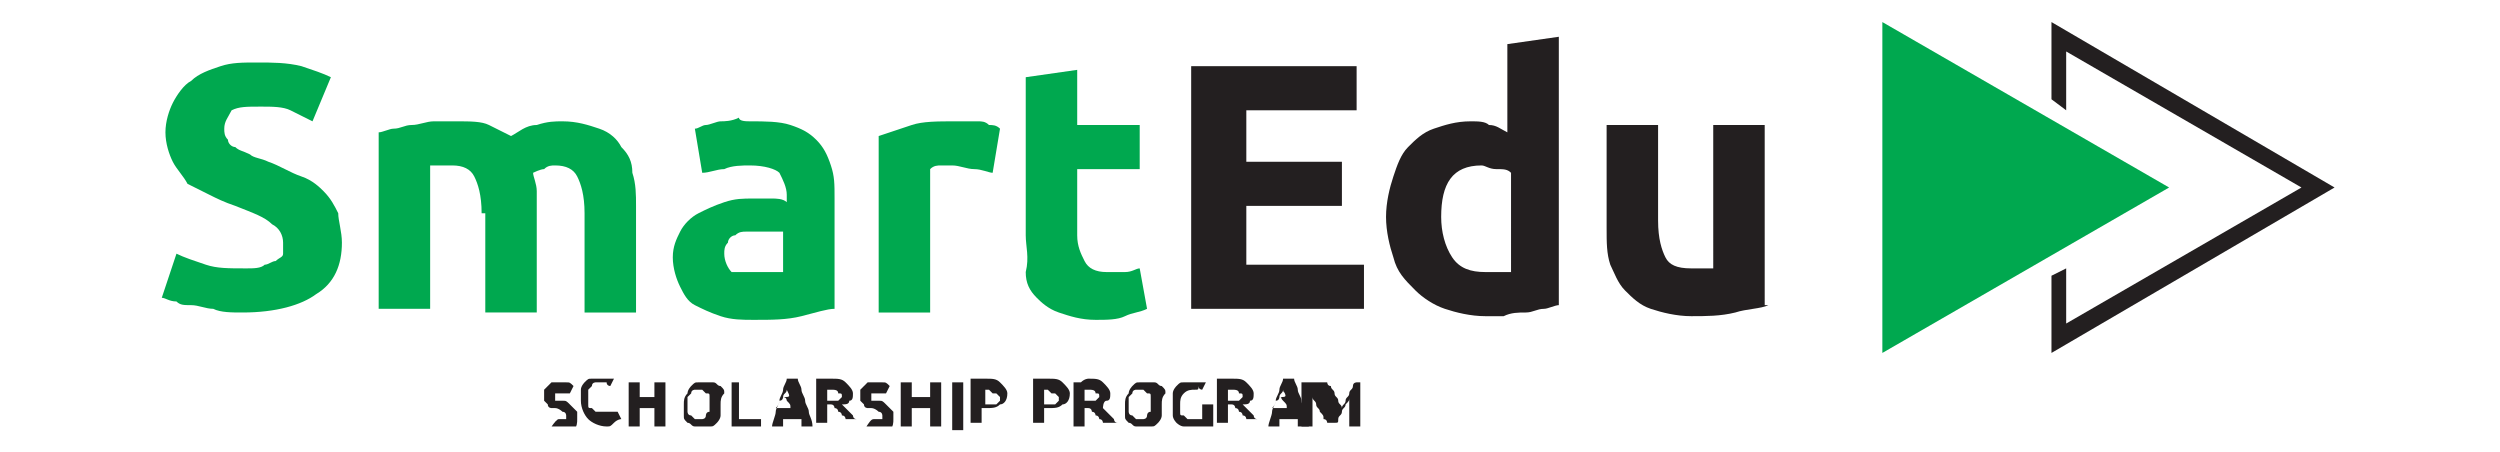
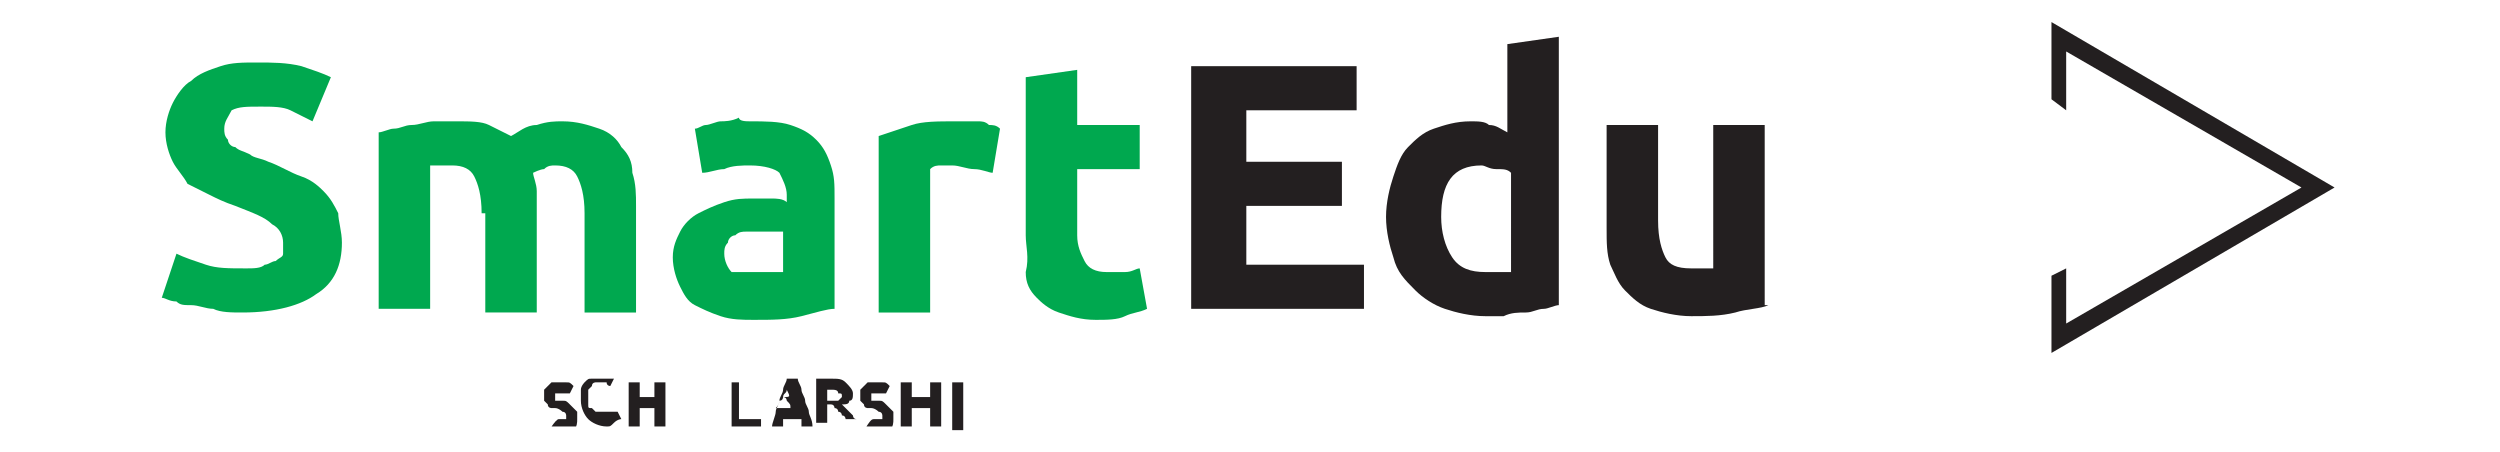
<svg xmlns="http://www.w3.org/2000/svg" xmlns:xlink="http://www.w3.org/1999/xlink" version="1.1" id="Layer_1" x="0px" y="0px" viewBox="0 0 68 12.3" style="enable-background:new 0 0 68 12.3;" xml:space="preserve">
  <style type="text/css">
	.st0{fill:#00A84F;}
	.st1{fill:#231F20;}
	.st2{clip-path:url(#SVGID_2_);fill:#00A84F;}
	.st3{clip-path:url(#SVGID_4_);fill:#231F20;}
	.st4{clip-path:url(#SVGID_6_);fill:#231F20;}
	.st5{clip-path:url(#SVGID_8_);fill:#231F20;}
	.st6{clip-path:url(#SVGID_10_);fill:#231F20;}
</style>
  <g>
-     <polygon class="st0" points="51.2,0.6 51.2,9.6 59,5.1  " />
    <polygon class="st1" points="55.8,0.6 55.8,2.7 56.2,3 56.2,1.4 62.6,5.1 56.2,8.8 56.2,7.3 55.8,7.5 55.8,9.6 63.5,5.1  " />
    <g>
      <defs>
        <rect id="SVGID_1_" x="4.4" y="0.6" width="59.1" height="11" />
      </defs>
      <clipPath id="SVGID_2_">
        <use xlink:href="#SVGID_1_" style="overflow:visible;" />
      </clipPath>
      <path class="st2" d="M6.7,7.3c0.2,0,0.4,0,0.5-0.1c0.1,0,0.2-0.1,0.3-0.1C7.6,7,7.7,7,7.7,6.9c0-0.1,0-0.2,0-0.3    c0-0.2-0.1-0.4-0.3-0.5C7.2,5.9,6.9,5.8,6.4,5.6C6.1,5.5,5.9,5.4,5.7,5.3C5.5,5.2,5.3,5.1,5.1,5C5,4.8,4.8,4.6,4.7,4.4    S4.5,3.9,4.5,3.6c0-0.3,0.1-0.6,0.2-0.8C4.8,2.6,5,2.3,5.2,2.2C5.4,2,5.7,1.9,6,1.8c0.3-0.1,0.6-0.1,1-0.1c0.4,0,0.8,0,1.2,0.1    C8.5,1.9,8.8,2,9,2.1L8.5,3.3C8.3,3.2,8.1,3.1,7.9,3C7.7,2.9,7.4,2.9,7.1,2.9c-0.4,0-0.6,0-0.8,0.1C6.2,3.2,6.1,3.3,6.1,3.5    c0,0.1,0,0.2,0.1,0.3C6.2,3.9,6.3,4,6.4,4c0.1,0.1,0.2,0.1,0.4,0.2c0.1,0.1,0.3,0.1,0.5,0.2c0.3,0.1,0.6,0.3,0.9,0.4    c0.3,0.1,0.5,0.3,0.6,0.4c0.2,0.2,0.3,0.4,0.4,0.6C9.2,6,9.3,6.3,9.3,6.6c0,0.6-0.2,1.1-0.7,1.4c-0.4,0.3-1.1,0.5-2,0.5    c-0.3,0-0.6,0-0.8-0.1c-0.2,0-0.4-0.1-0.6-0.1C5,8.3,4.9,8.3,4.8,8.2C4.6,8.2,4.5,8.1,4.4,8.1l0.4-1.2C5,7,5.3,7.1,5.6,7.2    C5.9,7.3,6.2,7.3,6.7,7.3" />
      <path class="st2" d="M13.1,5.8c0-0.5-0.1-0.8-0.2-1c-0.1-0.2-0.3-0.3-0.6-0.3c-0.1,0-0.2,0-0.3,0c-0.1,0-0.2,0-0.3,0v3.9h-1.4V3.6    c0.1,0,0.3-0.1,0.4-0.1c0.2,0,0.3-0.1,0.5-0.1c0.2,0,0.4-0.1,0.6-0.1c0.2,0,0.4,0,0.6,0c0.4,0,0.7,0,0.9,0.1    c0.2,0.1,0.4,0.2,0.6,0.3c0.2-0.1,0.4-0.3,0.7-0.3c0.3-0.1,0.5-0.1,0.7-0.1c0.4,0,0.7,0.1,1,0.2c0.3,0.1,0.5,0.3,0.6,0.5    c0.2,0.2,0.3,0.4,0.3,0.7c0.1,0.3,0.1,0.6,0.1,0.9v2.9h-1.4V5.8c0-0.5-0.1-0.8-0.2-1c-0.1-0.2-0.3-0.3-0.6-0.3    c-0.1,0-0.2,0-0.3,0.1c-0.1,0-0.3,0.1-0.3,0.1c0,0.1,0.1,0.3,0.1,0.5c0,0.2,0,0.3,0,0.5v2.8h-1.4V5.8z" />
      <path class="st2" d="M20.6,7.4c0.1,0,0.3,0,0.4,0s0.2,0,0.3,0V6.3c-0.1,0-0.1,0-0.3,0c-0.1,0-0.2,0-0.3,0c-0.1,0-0.3,0-0.4,0    c-0.1,0-0.2,0-0.3,0.1c-0.1,0-0.2,0.1-0.2,0.2c-0.1,0.1-0.1,0.2-0.1,0.3c0,0.2,0.1,0.4,0.2,0.5C20.1,7.4,20.3,7.4,20.6,7.4     M20.4,3.3c0.4,0,0.8,0,1.1,0.1c0.3,0.1,0.5,0.2,0.7,0.4c0.2,0.2,0.3,0.4,0.4,0.7c0.1,0.3,0.1,0.5,0.1,0.9v3    c-0.2,0-0.5,0.1-0.9,0.2c-0.4,0.1-0.8,0.1-1.3,0.1c-0.3,0-0.6,0-0.9-0.1c-0.3-0.1-0.5-0.2-0.7-0.3c-0.2-0.1-0.3-0.3-0.4-0.5    c-0.1-0.2-0.2-0.5-0.2-0.8c0-0.3,0.1-0.5,0.2-0.7c0.1-0.2,0.3-0.4,0.5-0.5c0.2-0.1,0.4-0.2,0.7-0.3c0.3-0.1,0.5-0.1,0.8-0.1    c0.2,0,0.4,0,0.5,0c0.1,0,0.3,0,0.4,0.1V5.3c0-0.2-0.1-0.4-0.2-0.6c-0.1-0.1-0.4-0.2-0.8-0.2c-0.2,0-0.5,0-0.7,0.1    c-0.2,0-0.4,0.1-0.6,0.1l-0.2-1.2c0.1,0,0.2-0.1,0.3-0.1c0.1,0,0.3-0.1,0.4-0.1c0.1,0,0.3,0,0.5-0.1C20.1,3.3,20.3,3.3,20.4,3.3" />
      <path class="st2" d="M27,4.7c-0.1,0-0.3-0.1-0.5-0.1c-0.2,0-0.4-0.1-0.6-0.1c-0.1,0-0.2,0-0.3,0c-0.1,0-0.2,0-0.3,0.1v3.9h-1.4    V3.7c0.3-0.1,0.6-0.2,0.9-0.3c0.3-0.1,0.7-0.1,1.2-0.1c0.1,0,0.2,0,0.3,0c0.1,0,0.2,0,0.3,0c0.1,0,0.2,0,0.3,0.1    c0.1,0,0.2,0,0.3,0.1L27,4.7z" />
      <path class="st2" d="M27.9,2.1l1.4-0.2v1.5h1.7v1.2h-1.7v1.8c0,0.3,0.1,0.5,0.2,0.7c0.1,0.2,0.3,0.3,0.6,0.3c0.2,0,0.3,0,0.5,0    c0.2,0,0.3-0.1,0.4-0.1l0.2,1.1c-0.2,0.1-0.4,0.1-0.6,0.2c-0.2,0.1-0.5,0.1-0.8,0.1c-0.4,0-0.7-0.1-1-0.2    c-0.3-0.1-0.5-0.3-0.6-0.4c-0.2-0.2-0.3-0.4-0.3-0.7C28,7,27.9,6.7,27.9,6.4V2.1z" />
    </g>
    <polygon class="st1" points="32.4,8.4 32.4,1.8 36.9,1.8 36.9,3 33.9,3 33.9,4.4 36.5,4.4 36.5,5.6 33.9,5.6 33.9,7.2 37.1,7.2    37.1,8.4  " />
    <g>
      <defs>
        <rect id="SVGID_3_" x="4.4" y="0.6" width="59.1" height="11" />
      </defs>
      <clipPath id="SVGID_4_">
        <use xlink:href="#SVGID_3_" style="overflow:visible;" />
      </clipPath>
      <path class="st3" d="M39.2,5.9c0,0.4,0.1,0.8,0.3,1.1c0.2,0.3,0.5,0.4,0.9,0.4c0.1,0,0.2,0,0.4,0c0.1,0,0.2,0,0.3,0V4.7    c-0.1-0.1-0.2-0.1-0.4-0.1s-0.3-0.1-0.4-0.1C39.5,4.5,39.2,5,39.2,5.9 M42.4,8.3c-0.1,0-0.3,0.1-0.4,0.1c-0.2,0-0.3,0.1-0.5,0.1    c-0.2,0-0.4,0-0.6,0.1c-0.2,0-0.4,0-0.5,0c-0.4,0-0.8-0.1-1.1-0.2c-0.3-0.1-0.6-0.3-0.8-0.5C38.2,7.6,38,7.4,37.9,7    c-0.1-0.3-0.2-0.7-0.2-1.1c0-0.4,0.1-0.8,0.2-1.1C38,4.5,38.1,4.2,38.3,4c0.2-0.2,0.4-0.4,0.7-0.5c0.3-0.1,0.6-0.2,1-0.2    c0.2,0,0.4,0,0.5,0.1c0.2,0,0.3,0.1,0.5,0.2V1.2L42.4,1V8.3z" />
      <path class="st3" d="M48.1,8.3c-0.2,0.1-0.6,0.1-0.9,0.2c-0.4,0.1-0.8,0.1-1.2,0.1c-0.4,0-0.8-0.1-1.1-0.2    c-0.3-0.1-0.5-0.3-0.7-0.5c-0.2-0.2-0.3-0.5-0.4-0.7c-0.1-0.3-0.1-0.6-0.1-1V3.4h1.4V6c0,0.5,0.1,0.8,0.2,1    c0.1,0.2,0.3,0.3,0.7,0.3c0.1,0,0.2,0,0.3,0c0.1,0,0.2,0,0.3,0V3.4h1.4V8.3z" />
      <path class="st3" d="M15.2,11.4C15.2,11.4,15.2,11.4,15.2,11.4c0.1,0,0.1,0,0.2,0c0,0,0,0,0,0c0,0,0,0,0-0.1c0,0,0-0.1-0.1-0.1    c0,0-0.1-0.1-0.2-0.1c0,0-0.1,0-0.1,0c0,0-0.1,0-0.1-0.1c0,0-0.1-0.1-0.1-0.1c0,0,0-0.1,0-0.1c0-0.1,0-0.1,0-0.2    c0,0,0.1-0.1,0.1-0.1c0,0,0.1-0.1,0.1-0.1s0.1,0,0.2,0c0.1,0,0.2,0,0.2,0c0.1,0,0.1,0,0.2,0.1l-0.1,0.2c0,0-0.1,0-0.1,0    c0,0-0.1,0-0.2,0c-0.1,0-0.1,0-0.1,0c0,0,0,0,0,0.1c0,0,0,0,0,0.1c0,0,0,0,0,0c0,0,0,0,0.1,0c0,0,0.1,0,0.1,0c0.1,0,0.1,0,0.2,0.1    c0,0,0.1,0.1,0.1,0.1c0,0,0.1,0.1,0.1,0.1c0,0,0,0.1,0,0.2c0,0.1,0,0.2-0.1,0.3c-0.1,0.1-0.2,0.1-0.4,0.1c-0.1,0-0.1,0-0.2,0    c0,0-0.1,0-0.1,0c0,0-0.1,0-0.1,0c0,0,0,0-0.1,0l0.1-0.2c0,0,0.1,0,0.1,0.1S15.1,11.4,15.2,11.4" />
      <path class="st3" d="M16.5,11.6c-0.2,0-0.4-0.1-0.5-0.2c-0.1-0.1-0.2-0.3-0.2-0.5c0-0.1,0-0.2,0-0.3c0-0.1,0.1-0.2,0.1-0.2    c0.1-0.1,0.1-0.1,0.2-0.1s0.2,0,0.3,0c0.1,0,0.1,0,0.1,0c0,0,0.1,0,0.1,0c0,0,0.1,0,0.1,0c0,0,0,0,0,0l-0.1,0.2c0,0-0.1,0-0.1-0.1    c-0.1,0-0.1,0-0.2,0c0,0-0.1,0-0.1,0c0,0-0.1,0-0.1,0.1c0,0-0.1,0.1-0.1,0.1c0,0.1,0,0.1,0,0.2c0,0.1,0,0.1,0,0.2    c0,0.1,0,0.1,0.1,0.1c0,0,0.1,0.1,0.1,0.1c0,0,0.1,0,0.2,0c0,0,0.1,0,0.1,0c0,0,0.1,0,0.1,0c0,0,0,0,0.1,0c0,0,0,0,0.1,0l0.1,0.2    c0,0-0.1,0-0.2,0.1C16.6,11.6,16.6,11.6,16.5,11.6" />
    </g>
    <polygon class="st1" points="17.8,10.4 17.8,10.8 17.4,10.8 17.4,10.4 17.1,10.4 17.1,11.6 17.4,11.6 17.4,11.1 17.8,11.1    17.8,11.6 18.1,11.6 18.1,10.4  " />
    <g>
      <defs>
        <rect id="SVGID_5_" x="4.4" y="0.6" width="59.1" height="11" />
      </defs>
      <clipPath id="SVGID_6_">
        <use xlink:href="#SVGID_5_" style="overflow:visible;" />
      </clipPath>
-       <path class="st4" d="M18.7,11c0,0.1,0,0.1,0,0.2c0,0,0,0.1,0.1,0.1c0,0,0.1,0.1,0.1,0.1c0,0,0.1,0,0.1,0c0.1,0,0.1,0,0.1,0    c0,0,0.1,0,0.1-0.1c0,0,0-0.1,0.1-0.1c0,0,0-0.1,0-0.2s0-0.1,0-0.2s0-0.1-0.1-0.1c0,0-0.1-0.1-0.1-0.1c0,0-0.1,0-0.1,0    c-0.1,0-0.1,0-0.1,0c0,0-0.1,0-0.1,0.1c0,0-0.1,0.1-0.1,0.1C18.7,10.9,18.7,10.9,18.7,11 M19.6,11c0,0.1,0,0.2,0,0.3    c0,0.1-0.1,0.2-0.1,0.2c-0.1,0.1-0.1,0.1-0.2,0.1c-0.1,0-0.2,0-0.2,0c-0.1,0-0.2,0-0.2,0c-0.1,0-0.1-0.1-0.2-0.1    c-0.1-0.1-0.1-0.1-0.1-0.2c0-0.1,0-0.2,0-0.3s0-0.2,0.1-0.3c0-0.1,0.1-0.2,0.1-0.2c0.1-0.1,0.1-0.1,0.2-0.1c0.1,0,0.2,0,0.2,0    c0.1,0,0.2,0,0.2,0c0.1,0,0.1,0.1,0.2,0.1c0.1,0.1,0.1,0.1,0.1,0.2C19.6,10.8,19.6,10.9,19.6,11" />
    </g>
    <polygon class="st1" points="19.9,10.4 19.9,11.6 20.7,11.6 20.7,11.4 20.1,11.4 20.1,10.4  " />
    <g>
      <defs>
        <rect id="SVGID_7_" x="4.4" y="0.6" width="59.1" height="11" />
      </defs>
      <clipPath id="SVGID_8_">
        <use xlink:href="#SVGID_7_" style="overflow:visible;" />
      </clipPath>
      <path class="st5" d="M21.4,10.6C21.4,10.7,21.4,10.7,21.4,10.6c0,0.1-0.1,0.1-0.1,0.2c0,0,0,0.1-0.1,0.1c0,0,0,0.1-0.1,0.2h0.4    c0-0.1,0-0.1-0.1-0.2c0,0,0-0.1-0.1-0.1C21.5,10.8,21.5,10.8,21.4,10.6C21.5,10.7,21.5,10.7,21.4,10.6 M21.8,11.6c0,0,0-0.1,0-0.1    c0,0,0-0.1,0-0.1h-0.5c0,0,0,0.1,0,0.1c0,0,0,0.1,0,0.1h-0.3c0-0.1,0.1-0.3,0.1-0.4c0-0.1,0.1-0.2,0.1-0.3s0.1-0.2,0.1-0.3    c0-0.1,0.1-0.2,0.1-0.3h0.3c0,0.1,0.1,0.2,0.1,0.3c0,0.1,0.1,0.2,0.1,0.3c0,0.1,0.1,0.2,0.1,0.3c0,0.1,0.1,0.2,0.1,0.4H21.8z" />
      <path class="st5" d="M22.6,10.6C22.6,10.6,22.6,10.6,22.6,10.6c-0.1,0-0.1,0-0.1,0v0.3h0.1c0.1,0,0.2,0,0.2,0c0,0,0.1-0.1,0.1-0.1    c0-0.1,0-0.1-0.1-0.1C22.8,10.6,22.7,10.6,22.6,10.6 M22.6,10.3c0.2,0,0.3,0,0.4,0.1c0.1,0.1,0.2,0.2,0.2,0.3c0,0.1,0,0.2-0.1,0.2    c0,0.1-0.1,0.1-0.2,0.1c0,0,0.1,0.1,0.1,0.1c0,0,0.1,0.1,0.1,0.1c0,0,0.1,0.1,0.1,0.1c0,0,0,0.1,0.1,0.1H23c0,0,0-0.1-0.1-0.1    c0,0,0-0.1-0.1-0.1c0,0,0-0.1-0.1-0.1c0,0,0-0.1-0.1-0.1h-0.1v0.5h-0.3v-1.2c0.1,0,0.1,0,0.2,0C22.5,10.3,22.6,10.3,22.6,10.3" />
      <path class="st5" d="M23.8,11.4C23.9,11.4,23.9,11.4,23.8,11.4c0.1,0,0.1,0,0.2,0c0,0,0,0,0,0c0,0,0,0,0-0.1c0,0,0-0.1-0.1-0.1    c0,0-0.1-0.1-0.2-0.1c0,0-0.1,0-0.1,0c0,0-0.1,0-0.1-0.1c0,0-0.1-0.1-0.1-0.1s0-0.1,0-0.1c0-0.1,0-0.1,0-0.2c0,0,0.1-0.1,0.1-0.1    c0,0,0.1-0.1,0.1-0.1c0.1,0,0.1,0,0.2,0c0.1,0,0.2,0,0.2,0c0.1,0,0.1,0,0.2,0.1l-0.1,0.2c0,0-0.1,0-0.1,0c0,0-0.1,0-0.2,0    c-0.1,0-0.1,0-0.1,0c0,0,0,0,0,0.1c0,0,0,0,0,0.1c0,0,0,0,0,0s0,0,0.1,0c0,0,0.1,0,0.1,0c0.1,0,0.1,0,0.2,0.1c0,0,0.1,0.1,0.1,0.1    c0,0,0.1,0.1,0.1,0.1c0,0,0,0.1,0,0.2c0,0.1,0,0.2-0.1,0.3c-0.1,0.1-0.2,0.1-0.4,0.1c-0.1,0-0.1,0-0.2,0c0,0-0.1,0-0.1,0    c0,0-0.1,0-0.1,0c0,0,0,0-0.1,0l0.1-0.2c0,0,0.1,0,0.1,0.1C23.7,11.4,23.7,11.4,23.8,11.4" />
    </g>
    <polygon class="st1" points="25.3,10.4 25.3,10.8 24.8,10.8 24.8,10.4 24.5,10.4 24.5,11.6 24.8,11.6 24.8,11.1 25.3,11.1    25.3,11.6 25.6,11.6 25.6,10.4  " />
    <rect x="25.9" y="10.4" class="st1" width="0.3" height="1.3" />
    <g>
      <defs>
-         <rect id="SVGID_9_" x="4.4" y="0.6" width="59.1" height="11" />
-       </defs>
+         </defs>
      <clipPath id="SVGID_10_">
        <use xlink:href="#SVGID_9_" style="overflow:visible;" />
      </clipPath>
-       <path class="st6" d="M26.9,10.6C26.8,10.6,26.8,10.6,26.9,10.6c-0.1,0-0.1,0-0.1,0V11h0.1c0.1,0,0.2,0,0.2,0c0,0,0.1-0.1,0.1-0.1    c0,0,0-0.1,0-0.1c0,0,0,0-0.1-0.1c0,0-0.1,0-0.1,0C26.9,10.6,26.9,10.6,26.9,10.6 M26.8,10.3c0.2,0,0.3,0,0.4,0.1    c0.1,0.1,0.2,0.2,0.2,0.3c0,0.2-0.1,0.3-0.2,0.3c-0.1,0.1-0.2,0.1-0.4,0.1h-0.1v0.4h-0.3v-1.2c0.1,0,0.1,0,0.2,0    C26.7,10.3,26.8,10.3,26.8,10.3" />
      <path class="st6" d="M28.5,10.6C28.4,10.6,28.4,10.6,28.5,10.6c-0.1,0-0.1,0-0.1,0V11h0.1c0.1,0,0.2,0,0.2,0c0,0,0.1-0.1,0.1-0.1    c0,0,0-0.1,0-0.1c0,0,0,0-0.1-0.1c0,0-0.1,0-0.1,0C28.5,10.6,28.5,10.6,28.5,10.6 M28.5,10.3c0.2,0,0.3,0,0.4,0.1    c0.1,0.1,0.2,0.2,0.2,0.3c0,0.2-0.1,0.3-0.2,0.3c-0.1,0.1-0.2,0.1-0.4,0.1h-0.1v0.4h-0.3v-1.2c0.1,0,0.1,0,0.2,0    C28.3,10.3,28.4,10.3,28.5,10.3" />
      <path class="st6" d="M29.6,10.6C29.6,10.6,29.6,10.6,29.6,10.6c-0.1,0-0.1,0-0.1,0v0.3h0.1c0.1,0,0.2,0,0.2,0c0,0,0.1-0.1,0.1-0.1    c0-0.1,0-0.1-0.1-0.1C29.8,10.6,29.7,10.6,29.6,10.6 M29.6,10.3c0.2,0,0.3,0,0.4,0.1c0.1,0.1,0.2,0.2,0.2,0.3c0,0.1,0,0.2-0.1,0.2    S30,11.1,30,11.1c0,0,0.1,0.1,0.1,0.1c0,0,0.1,0.1,0.1,0.1c0,0,0.1,0.1,0.1,0.1c0,0,0,0.1,0.1,0.1H30c0,0,0-0.1-0.1-0.1    c0,0,0-0.1-0.1-0.1c0,0,0-0.1-0.1-0.1c0,0,0-0.1-0.1-0.1h-0.1v0.5h-0.3v-1.2c0.1,0,0.1,0,0.2,0C29.5,10.3,29.6,10.3,29.6,10.3" />
      <path class="st6" d="M30.7,11c0,0.1,0,0.1,0,0.2c0,0,0,0.1,0.1,0.1c0,0,0.1,0.1,0.1,0.1c0,0,0.1,0,0.1,0c0.1,0,0.1,0,0.1,0    c0,0,0.1,0,0.1-0.1c0,0,0-0.1,0.1-0.1c0,0,0-0.1,0-0.2s0-0.1,0-0.2c0-0.1,0-0.1-0.1-0.1c0,0-0.1-0.1-0.1-0.1c0,0-0.1,0-0.1,0    c-0.1,0-0.1,0-0.1,0c0,0-0.1,0-0.1,0.1c0,0-0.1,0.1-0.1,0.1C30.7,10.9,30.7,10.9,30.7,11 M31.6,11c0,0.1,0,0.2,0,0.3    c0,0.1-0.1,0.2-0.1,0.2c-0.1,0.1-0.1,0.1-0.2,0.1c-0.1,0-0.2,0-0.2,0c-0.1,0-0.2,0-0.2,0c-0.1,0-0.1-0.1-0.2-0.1    c-0.1-0.1-0.1-0.1-0.1-0.2c0-0.1,0-0.2,0-0.3s0-0.2,0.1-0.3c0-0.1,0.1-0.2,0.1-0.2c0.1-0.1,0.1-0.1,0.2-0.1c0.1,0,0.2,0,0.2,0    c0.1,0,0.2,0,0.2,0c0.1,0,0.1,0.1,0.2,0.1c0.1,0.1,0.1,0.1,0.1,0.2C31.6,10.8,31.6,10.9,31.6,11" />
      <path class="st6" d="M32.5,10.6c-0.1,0-0.2,0-0.3,0.1c-0.1,0.1-0.1,0.2-0.1,0.3c0,0.1,0,0.1,0,0.2c0,0.1,0,0.1,0.1,0.1    c0,0,0.1,0.1,0.1,0.1c0,0,0.1,0,0.2,0c0,0,0.1,0,0.1,0c0,0,0,0,0.1,0V11h0.3v0.6c0,0-0.1,0-0.2,0c-0.1,0-0.2,0-0.3,0    c-0.1,0-0.2,0-0.3,0S32,11.5,32,11.5s-0.1-0.1-0.1-0.2c0-0.1,0-0.2,0-0.3c0-0.1,0-0.2,0-0.3c0-0.1,0.1-0.2,0.1-0.2    c0.1-0.1,0.1-0.1,0.2-0.1c0.1,0,0.2,0,0.2,0c0.1,0,0.1,0,0.2,0c0,0,0.1,0,0.1,0c0,0,0.1,0,0.1,0s0,0,0,0l-0.1,0.2    c0,0-0.1,0-0.1-0.1C32.6,10.6,32.6,10.6,32.5,10.6" />
-       <path class="st6" d="M33.5,10.6C33.5,10.6,33.5,10.6,33.5,10.6c-0.1,0-0.1,0-0.1,0v0.3h0.1c0.1,0,0.2,0,0.2,0c0,0,0.1-0.1,0.1-0.1    c0-0.1,0-0.1-0.1-0.1C33.7,10.6,33.6,10.6,33.5,10.6 M33.5,10.3c0.2,0,0.3,0,0.4,0.1c0.1,0.1,0.2,0.2,0.2,0.3c0,0.1,0,0.2-0.1,0.2    c0,0.1-0.1,0.1-0.2,0.1c0,0,0.1,0.1,0.1,0.1c0,0,0.1,0.1,0.1,0.1c0,0,0.1,0.1,0.1,0.1c0,0,0,0.1,0.1,0.1h-0.3c0,0,0-0.1-0.1-0.1    c0,0,0-0.1-0.1-0.1c0,0,0-0.1-0.1-0.1c0,0,0-0.1-0.1-0.1h-0.1v0.5h-0.3v-1.2c0.1,0,0.1,0,0.2,0C33.4,10.3,33.5,10.3,33.5,10.3" />
+       <path class="st6" d="M33.5,10.6C33.5,10.6,33.5,10.6,33.5,10.6c-0.1,0-0.1,0-0.1,0v0.3h0.1c0.1,0,0.2,0,0.2,0c0,0,0.1-0.1,0.1-0.1    c0-0.1,0-0.1-0.1-0.1C33.7,10.6,33.6,10.6,33.5,10.6 M33.5,10.3c0.2,0,0.3,0,0.4,0.1c0.1,0.1,0.2,0.2,0.2,0.3c0,0.1,0,0.2-0.1,0.2    c0,0.1-0.1,0.1-0.2,0.1c0,0,0.1,0.1,0.1,0.1c0,0,0.1,0.1,0.1,0.1c0,0,0.1,0.1,0.1,0.1c0,0,0,0.1,0.1,0.1h-0.3c0,0,0-0.1-0.1-0.1    c0,0,0-0.1-0.1-0.1c0,0,0-0.1-0.1-0.1c0,0,0-0.1-0.1-0.1h-0.1h-0.3v-1.2c0.1,0,0.1,0,0.2,0C33.4,10.3,33.5,10.3,33.5,10.3" />
      <path class="st6" d="M34.9,10.6C34.9,10.7,34.9,10.7,34.9,10.6c0,0.1-0.1,0.1-0.1,0.2c0,0,0,0.1-0.1,0.1c0,0,0,0.1-0.1,0.2h0.4    c0-0.1,0-0.1-0.1-0.2s0-0.1-0.1-0.1C35,10.8,35,10.8,34.9,10.6C35,10.7,34.9,10.7,34.9,10.6 M35.3,11.6c0,0,0-0.1,0-0.1    s0-0.1,0-0.1h-0.5c0,0,0,0.1,0,0.1c0,0,0,0.1,0,0.1h-0.3c0-0.1,0.1-0.3,0.1-0.4s0.1-0.2,0.1-0.3s0.1-0.2,0.1-0.3    c0-0.1,0.1-0.2,0.1-0.3h0.3c0,0.1,0.1,0.2,0.1,0.3c0,0.1,0.1,0.2,0.1,0.3c0,0.1,0.1,0.2,0.1,0.3c0,0.1,0.1,0.2,0.1,0.4H35.3z" />
      <path class="st6" d="M36.1,10.4c0,0,0,0.1,0.1,0.1c0,0.1,0.1,0.1,0.1,0.2c0,0.1,0.1,0.1,0.1,0.2c0,0.1,0.1,0.1,0.1,0.2    c0-0.1,0.1-0.1,0.1-0.2c0-0.1,0.1-0.1,0.1-0.2c0-0.1,0.1-0.1,0.1-0.2c0-0.1,0.1-0.1,0.1-0.1H37c0,0.1,0,0.2,0,0.3    c0,0.1,0,0.2,0,0.3c0,0.1,0,0.2,0,0.3c0,0.1,0,0.2,0,0.3h-0.3c0-0.1,0-0.3,0-0.4c0-0.1,0-0.3,0-0.4c0,0.1,0,0.1-0.1,0.2    c0,0.1-0.1,0.1-0.1,0.2c0,0.1-0.1,0.1-0.1,0.2c0,0.1,0,0.1-0.1,0.1h-0.2c0,0,0-0.1-0.1-0.1c0-0.1,0-0.1-0.1-0.2    c0-0.1-0.1-0.1-0.1-0.2c0-0.1-0.1-0.1-0.1-0.2c0,0.1,0,0.3,0,0.4c0,0.1,0,0.3,0,0.4h-0.3c0-0.1,0-0.2,0-0.3c0-0.1,0-0.2,0-0.3    c0-0.1,0-0.2,0-0.3c0-0.1,0-0.2,0-0.3H36.1z" />
    </g>
  </g>
</svg>